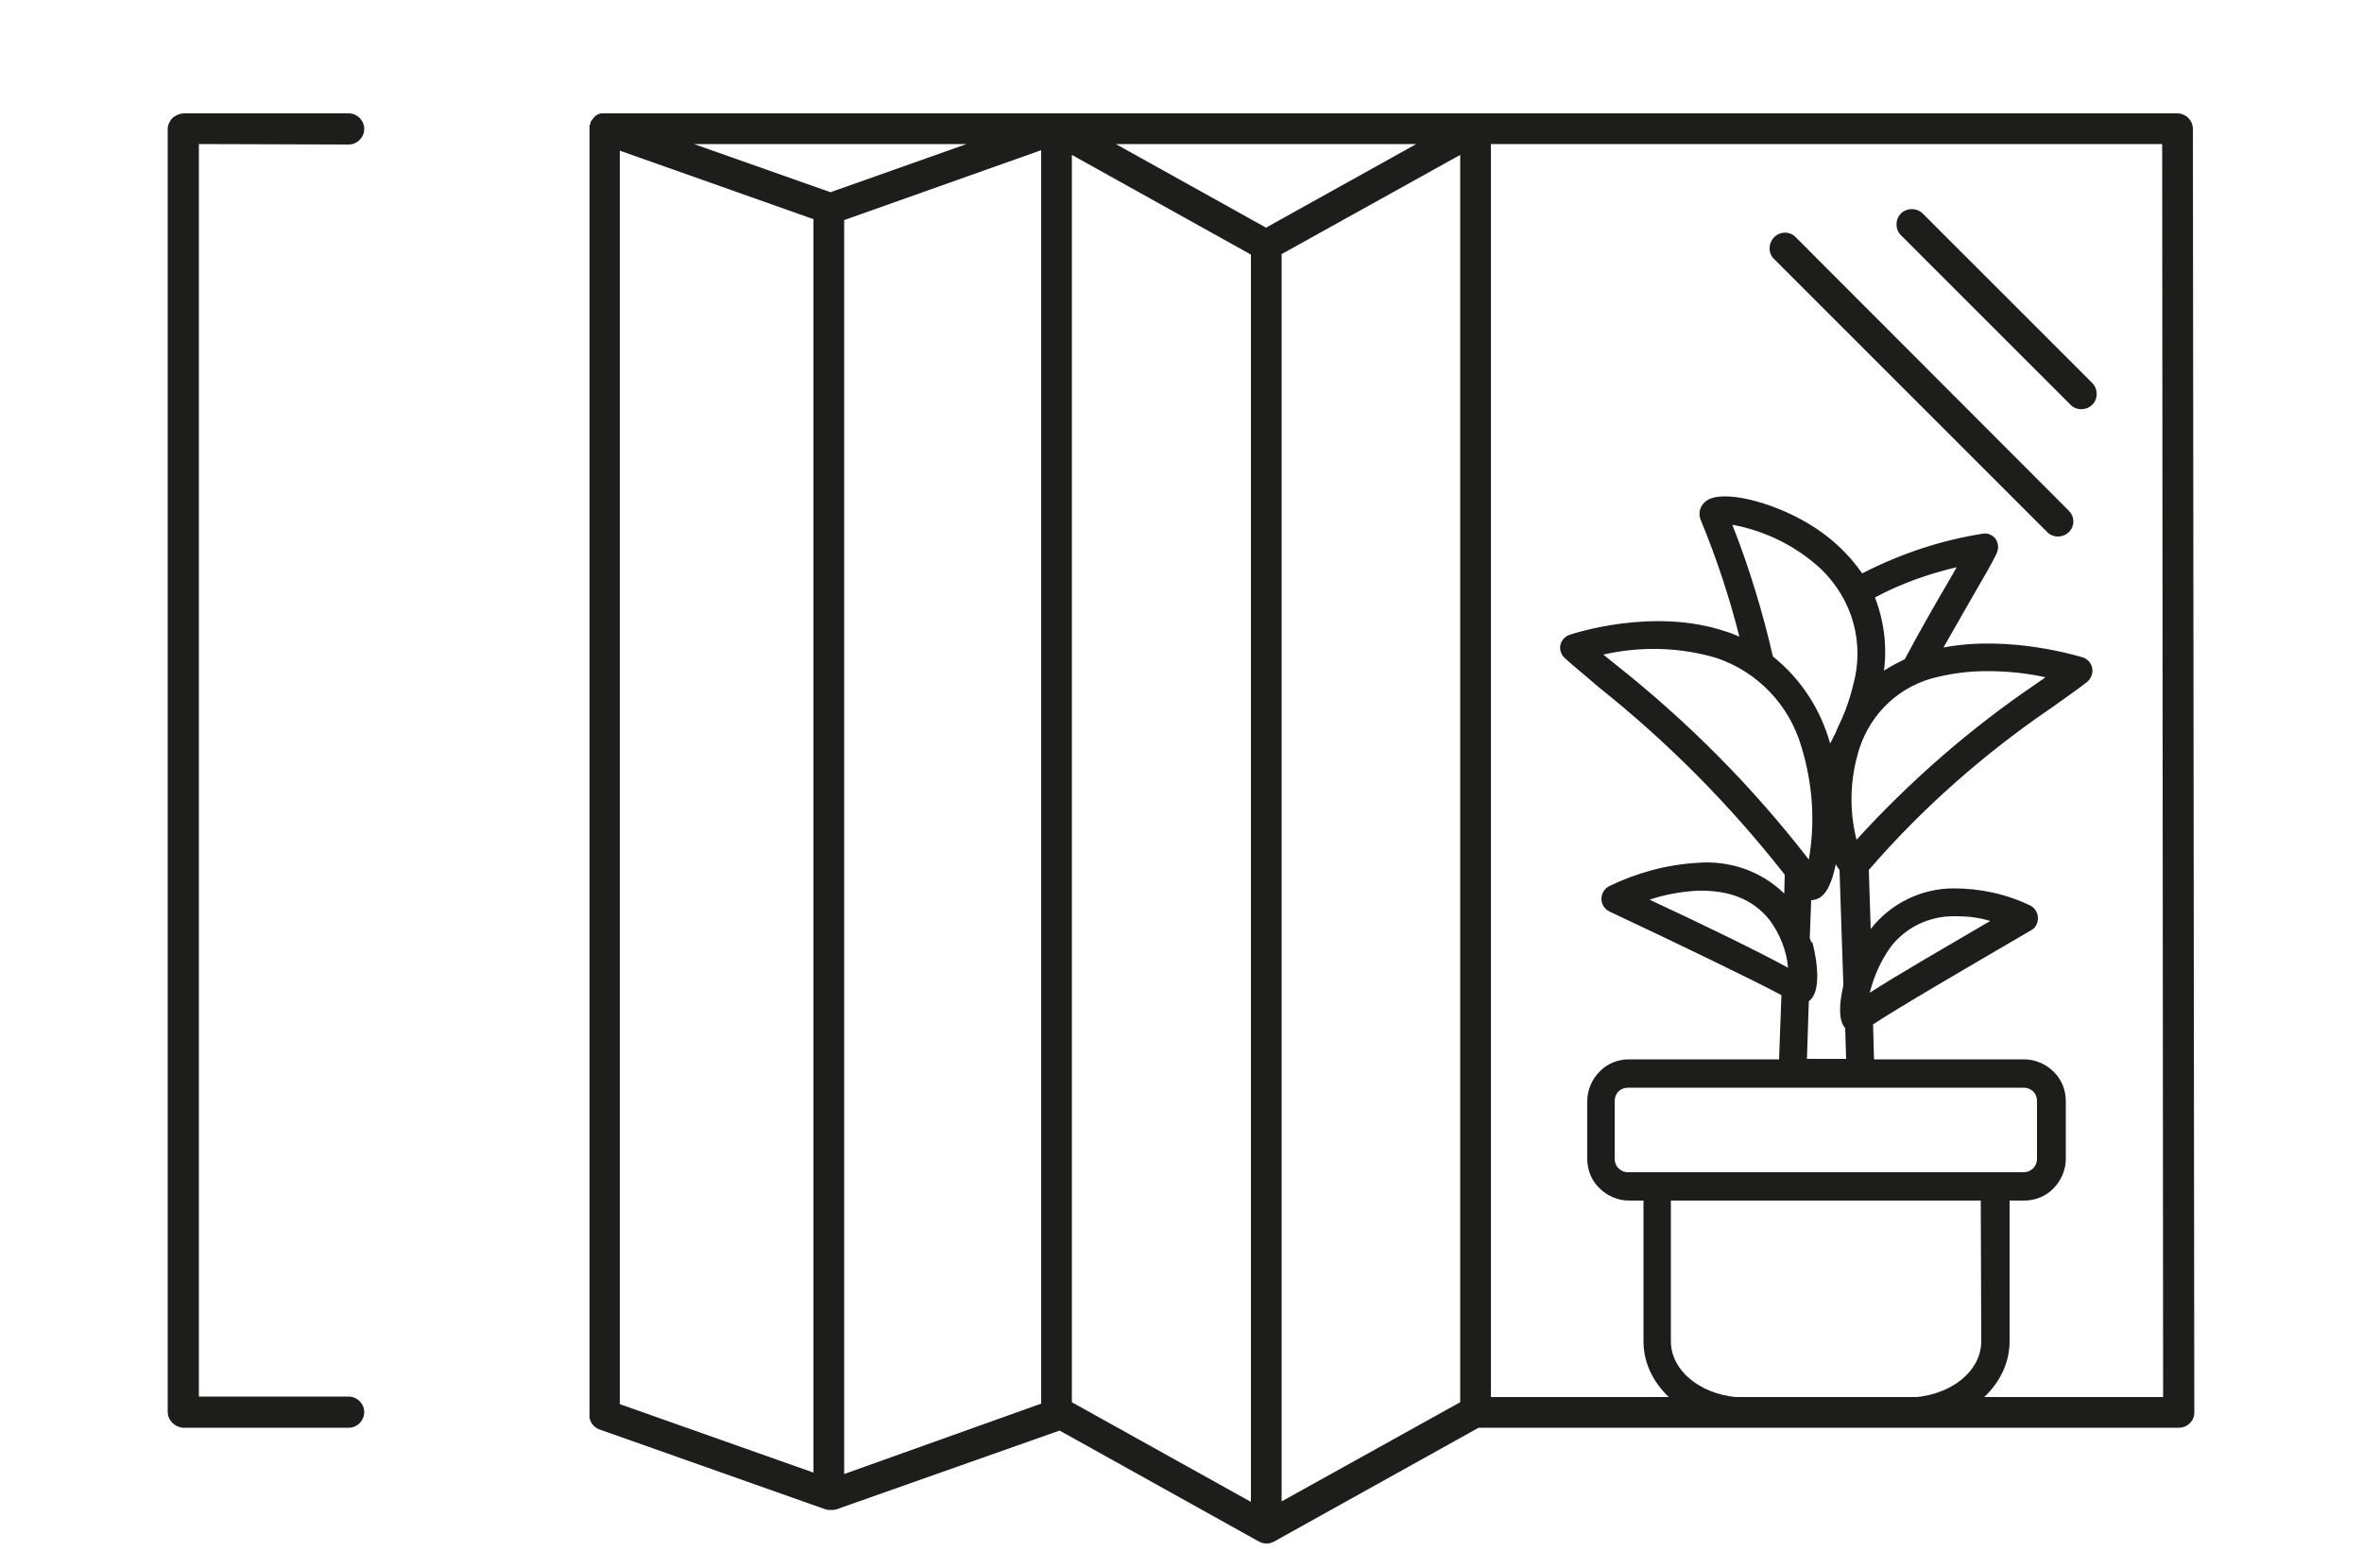
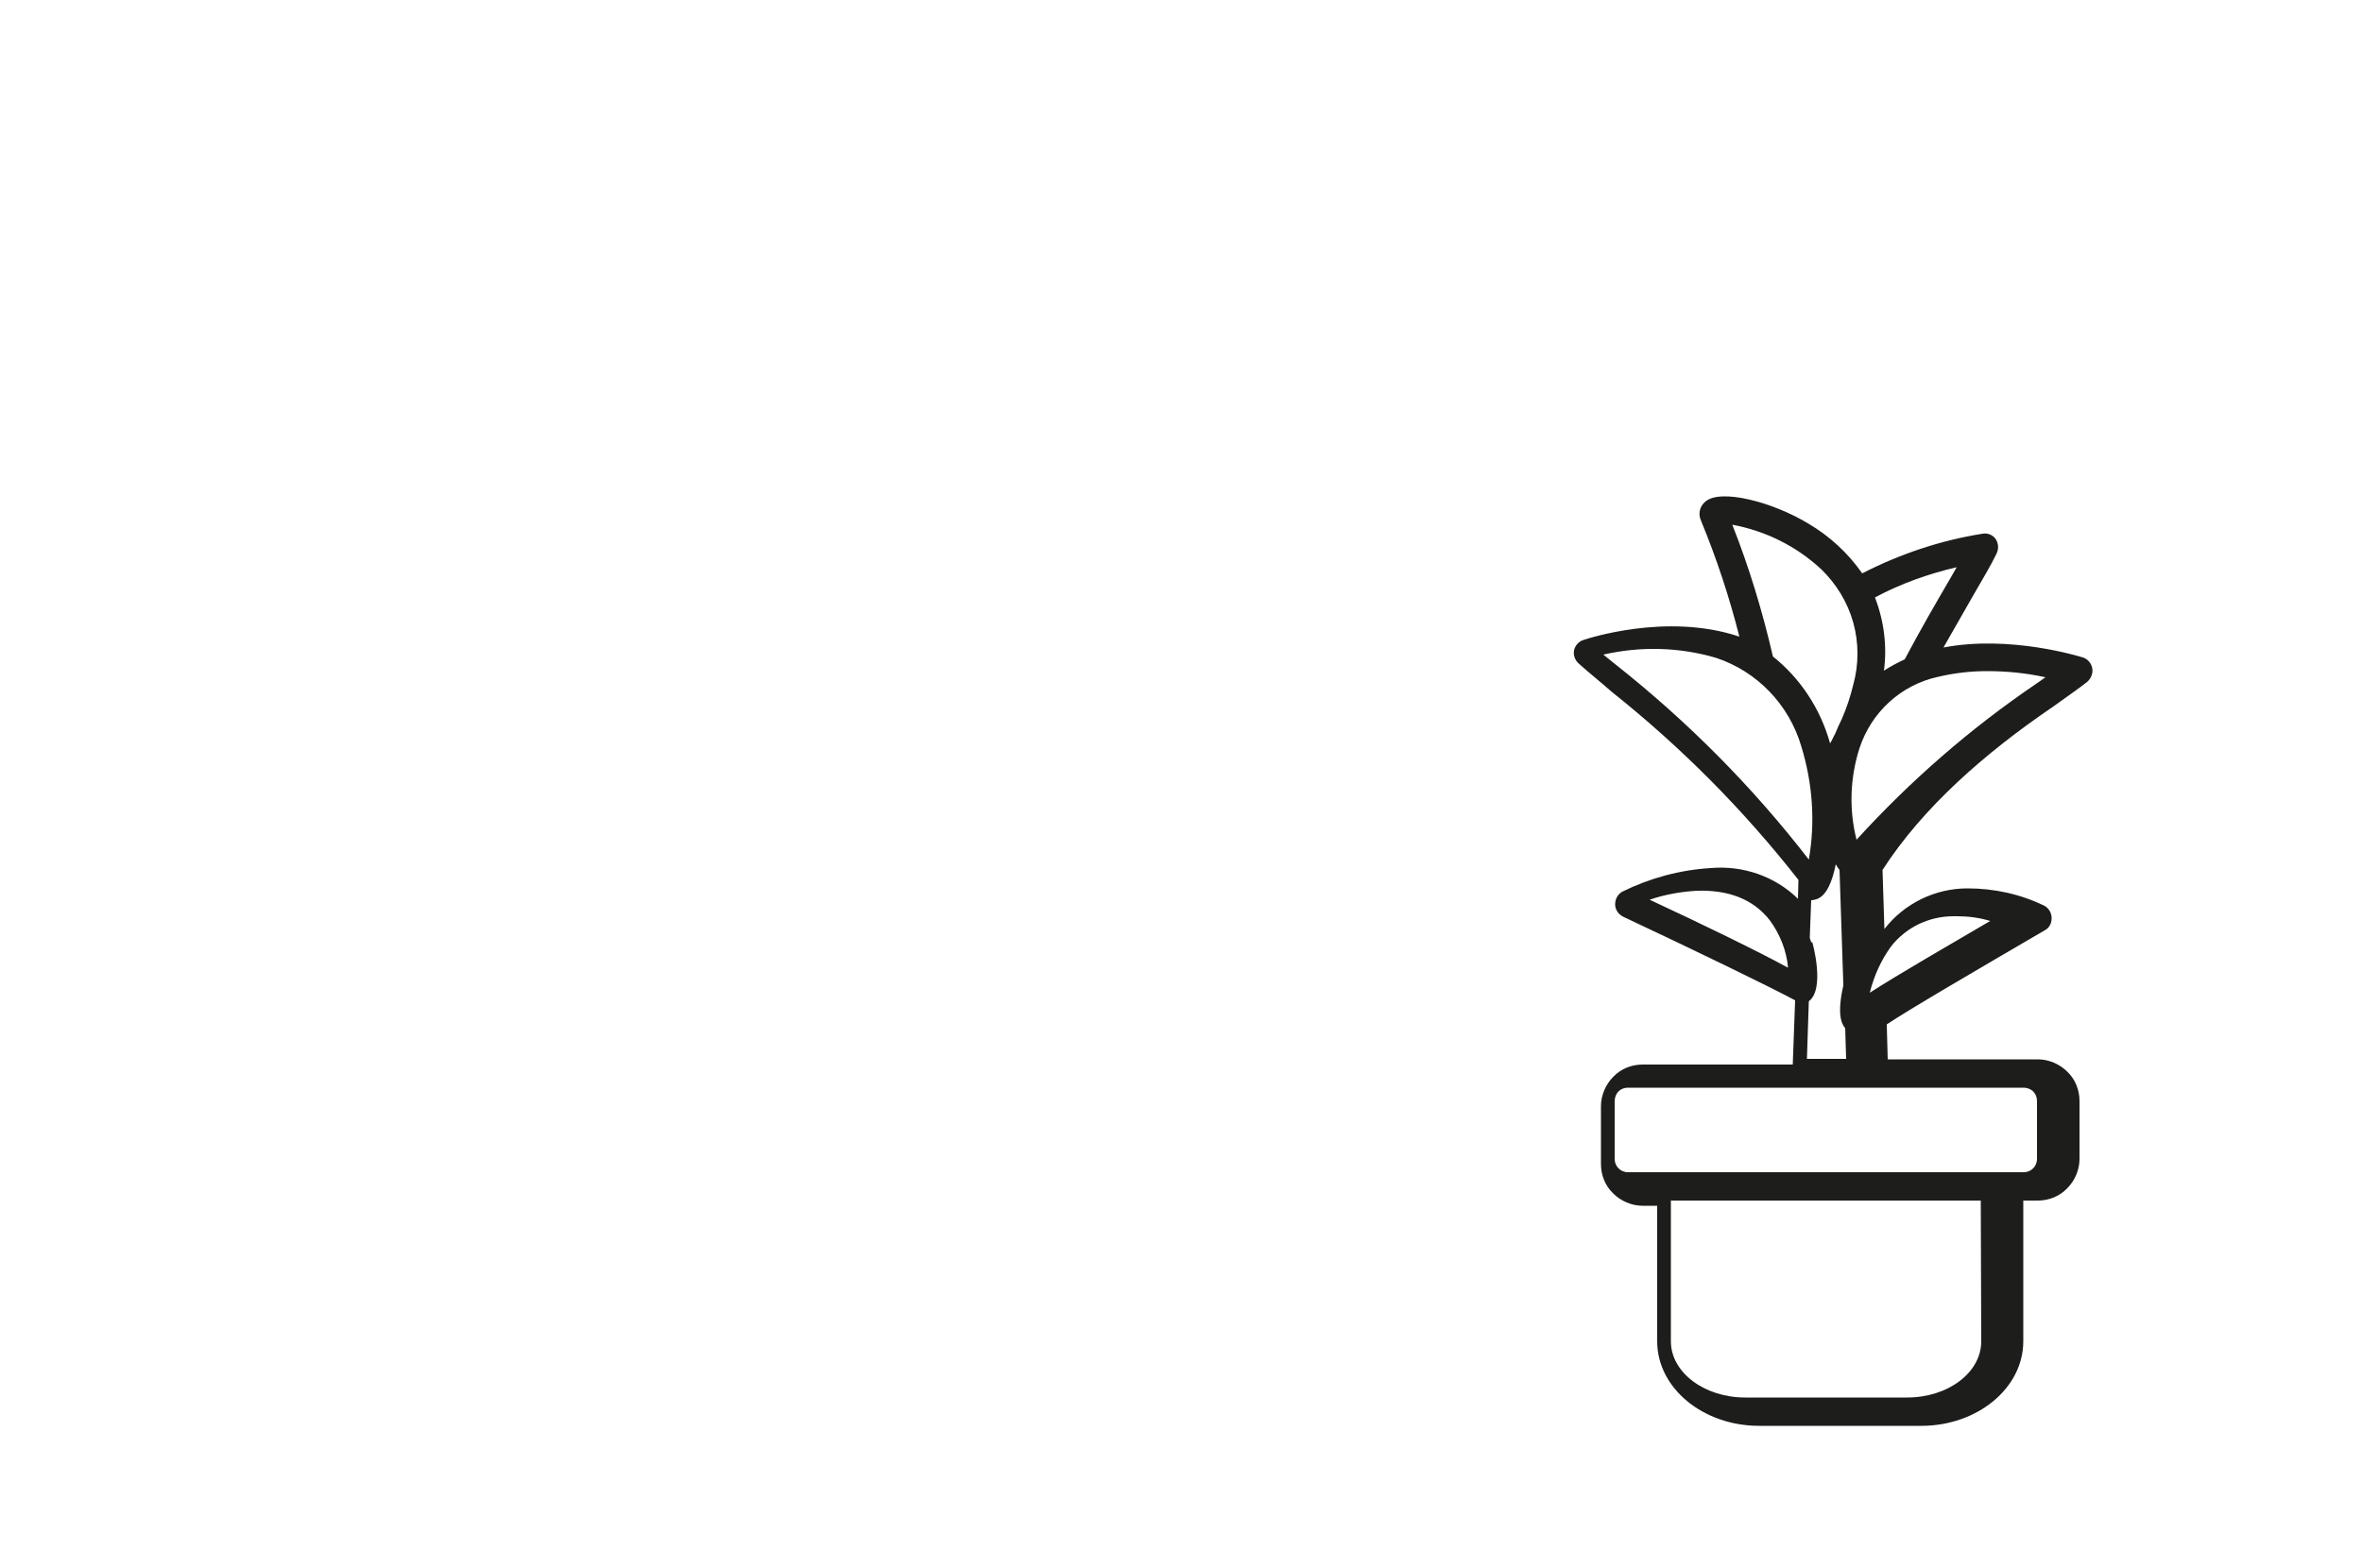
<svg xmlns="http://www.w3.org/2000/svg" id="Слой_1" x="0px" y="0px" viewBox="0 0 500 331.9" style="enable-background:new 0 0 500 331.9;" xml:space="preserve">
  <style type="text/css"> .st0{fill:#1D1D1B;} </style>
  <title>2</title>
-   <path class="st0" d="M464.2,27.3c0-1.8-1.5-3.3-3.3-3.3l0,0H127.8h-0.3h-0.3l-0.3,0.1l-0.3,0.1c-0.1,0-0.2,0.1-0.3,0.2l-0.2,0.1 c-0.1,0.1-0.2,0.2-0.3,0.3l-0.1,0.1l0,0c-0.1,0.1-0.2,0.2-0.2,0.3c-0.1,0.1-0.1,0.1-0.2,0.2c-0.1,0.1-0.1,0.2-0.2,0.3 c-0.1,0.1-0.1,0.2-0.1,0.3v0.1c0,0.1,0,0.1-0.1,0.2c0,0.1-0.1,0.2-0.1,0.3s0,0.2,0,0.3c0,0.1,0,0.1,0,0.2V299c0,0.1,0,0.2,0,0.3 c-0.2,1.5,0.7,2.9,2.2,3.4l47.8,16.9l0.2,0l0.2,0.1l0.4,0h0.3h0.3l0.4,0l0.2-0.1l0.2,0l47.3-16.7l42.2,23.5c0.2,0.1,0.5,0.2,0.7,0.3 l0,0h0.1c0.2,0,0.3,0.1,0.5,0.1h0.6c0.2,0,0.3,0,0.5-0.1h0.1l0,0c0.2-0.1,0.5-0.2,0.7-0.3l43.3-24.1h148.2c1.8,0,3.3-1.4,3.3-3.2 c0,0,0,0,0-0.1L464.2,27.3z M309.1,296.9l-37.8,21V53.8l37.8-21V296.9z M268,48.2l-31.8-17.7h63.6L268,48.2z M175.8,40.7l-28.9-10.2 h57.7L175.8,40.7z M131.2,31.9l41,14.5v265.4l-41-14.5V31.9z M178.7,312.1V46.6l41.7-14.8v265.4L178.7,312.1z M226.9,32.8l37.9,21.1 V318l-37.9-21.1V32.8z M315.6,295.8V30.5h25.2c0.1,0,0.3,0,0.4,0h116.5l0.2,265.3H315.6z M437.9,108.1c0.6,0.6,1,1.4,1,2.3 c0,1.8-1.5,3.2-3.3,3.2c-0.8,0-1.6-0.3-2.2-0.9l-58.1-58.1c-1.1-1.4-0.9-3.4,0.5-4.6c1.2-1,2.9-1,4.1,0L437.9,108.1z M442.8,81 c1.3,1.2,1.4,3.3,0.2,4.6c-1.2,1.3-3.3,1.4-4.6,0.2c-0.1-0.1-0.1-0.1-0.2-0.2l-35.9-35.9c-1.2-1.3-1.1-3.4,0.2-4.6 c1.2-1.1,3.2-1.1,4.4,0L442.8,81z M42.1,30.5v265.2h31.7c1.8,0,3.3,1.5,3.3,3.3c0,1.8-1.5,3.3-3.3,3.3h-35c-0.2,0-0.4,0-0.6-0.1 c-0.9-0.2-1.6-0.7-2.1-1.4l0,0c-0.1-0.2-0.2-0.3-0.3-0.5c0-0.1,0-0.1-0.1-0.2c0-0.1-0.1-0.3-0.1-0.4c0-0.2-0.1-0.4-0.1-0.6l0,0V27.3 l0,0c0-0.8,0.4-1.7,1-2.3c0.3-0.3,0.7-0.5,1.1-0.7l0,0c0.2-0.1,0.4-0.1,0.6-0.2c0.2,0,0.4-0.1,0.6-0.1h35c1.8,0,3.3,1.5,3.3,3.3 s-1.5,3.3-3.3,3.3L42.1,30.5z" />
-   <path class="st0" d="M434.5,149.7c2.9-2.1,5.4-3.8,7.3-5.3v0c0.8-0.7,1.3-1.8,1.1-2.9c-0.2-1.1-1-2-2-2.3 c-0.7-0.2-15.4-4.8-29.5-2.1c2.4-4.2,4.5-7.9,6.4-11.2c1.9-3.3,3.7-6.3,4.8-8.6h0c0.5-1,0.5-2.1-0.1-3.1c-0.6-0.9-1.7-1.4-2.8-1.2 c-8.9,1.4-17.5,4.3-25.5,8.4c-3-4.3-6.9-7.9-11.5-10.6c-7.5-4.5-18.4-7.4-21.7-4.6c-1.2,1-1.6,2.6-0.9,4.1c3.3,8,6,16.2,8.1,24.5 c-0.9-0.4-1.9-0.8-2.9-1.1c-15.4-5.2-32.4,0.5-33,0.7l0,0c-1,0.3-1.8,1.2-2,2.2c-0.2,1,0.2,2.1,1,2.8c2.1,1.9,4.5,3.8,7,6 c14.7,11.7,27.9,25,39.5,39.8l-0.1,4c-4.9-4.8-11.7-7.1-18.5-6.5c-6.5,0.4-12.8,2.1-18.7,5c-1,0.6-1.5,1.6-1.5,2.7 c0,1.1,0.7,2.1,1.7,2.6c14.7,6.9,31,14.8,36.4,17.7l-0.5,13.6h-31.8c-2.3,0-4.6,0.9-6.2,2.6c-1.6,1.6-2.6,3.9-2.6,6.2v12.3v0 c0,2.3,0.9,4.6,2.6,6.2c1.6,1.6,3.9,2.6,6.2,2.6h3.1V284c0,9.9,9.7,17.9,21.6,17.9h34.3c11.9,0,21.6-8,21.6-17.9v-29.8h3.1 c2.3,0,4.6-0.9,6.2-2.6c1.6-1.6,2.6-3.9,2.6-6.2v-12.3c0-2.3-0.9-4.6-2.6-6.2c-1.6-1.6-3.9-2.6-6.2-2.6h-31.8l-0.2-7.4 c4.6-3.1,19.7-11.9,33.4-19.9v0c1-0.5,1.5-1.5,1.5-2.6c0-1.1-0.6-2.1-1.5-2.6c-5.1-2.5-10.7-3.7-16.3-3.7c-6.9,0-13.4,3.2-17.6,8.6 l-0.4-12.5v0C407,171,420.1,159.5,434.5,149.7L434.5,149.7z M414.2,120.1l-1.6,2.8c-2.7,4.6-6,10.3-9.4,16.7l0,0 c-1.5,0.7-3,1.5-4.4,2.4c0.7-5.2,0-10.6-1.9-15.5C402.3,123.6,408.2,121.5,414.2,120.1L414.2,120.1z M366.7,111.1 c7,1.3,13.5,4.5,18.8,9.4c3.2,3.1,5.6,7,6.8,11.3c1.2,4.3,1.2,8.9,0,13.2c-0.6,2.5-1.4,4.9-2.4,7.2c-0.5,1-1,2.1-1.4,3.1 c-0.4,0.7-0.7,1.5-1.1,2.1v0c-2-7.2-6.2-13.7-12.1-18.4C373.1,129.5,370.3,120.2,366.7,111.1L366.7,111.1z M383.4,199.6 c0-0.3-0.2-0.6-0.3-1l0.3-8c0.4,0,0.7-0.1,1.1-0.2c2.2-0.7,3.4-3.9,4.1-7.4c0.2,0.4,0.5,0.8,0.8,1.2l0.8,24.1v0.4 c-1.3,5.7-0.5,8,0.4,9l0.2,6.5l-8.3,0l0.4-12.2c3.5-2.6,0.8-12.4,0.7-12.6L383.4,199.6z M342,140.7l-2.6-2.1 c7.9-1.8,16.1-1.6,23.9,0.7c8.7,2.9,15.4,9.9,18,18.7c2.4,7.8,3,16,1.6,24C371,166.6,357.3,152.8,342,140.7L342,140.7z M349.2,190.5 L349.2,190.5c3.2-1.1,6.6-1.7,10-1.9c6.8-0.2,11.9,1.8,15.4,6.2c2.2,3,3.6,6.5,3.9,10.1C372.3,201.5,360.6,195.8,349.2,190.5 L349.2,190.5z M419.4,284c0,6.6-7,11.9-15.7,11.9h-34.3c-8.6,0-15.7-5.3-15.7-11.9v-29.8h65.6L419.4,284z M400.3,200.4 c3.2-4.1,8.1-6.4,13.2-6.4h0.8c2.4,0,4.7,0.3,7,1c-8.7,5.1-19.3,11.2-25.5,15.2h0C396.7,206.6,398.2,203.3,400.3,200.4L400.3,200.4z M428.4,230.3c0.7,0,1.5,0.3,2,0.8c0.5,0.5,0.8,1.2,0.8,2v12.3v0c0,1.6-1.3,2.8-2.8,2.8h-83.8c-1.6,0-2.8-1.3-2.8-2.8v-12.3 c0-0.7,0.3-1.5,0.8-2c0.5-0.5,1.2-0.8,2-0.8L428.4,230.3L428.4,230.3z M393,177.8c-1.6-6.3-1.4-13,0.6-19.3 c2.5-7.7,8.8-13.5,16.7-15.2c3.4-0.8,6.8-1.2,10.3-1.2c4.2,0,8.3,0.4,12.4,1.3l-2,1.4C417,154.3,404.3,165.4,393,177.8L393,177.8z" />
+   <path class="st0" d="M434.5,149.7c2.9-2.1,5.4-3.8,7.3-5.3v0c0.8-0.7,1.3-1.8,1.1-2.9c-0.2-1.1-1-2-2-2.3 c-0.7-0.2-15.4-4.8-29.5-2.1c2.4-4.2,4.5-7.9,6.4-11.2c1.9-3.3,3.7-6.3,4.8-8.6h0c0.5-1,0.5-2.1-0.1-3.1c-0.6-0.9-1.7-1.4-2.8-1.2 c-8.9,1.4-17.5,4.3-25.5,8.4c-3-4.3-6.9-7.9-11.5-10.6c-7.5-4.5-18.4-7.4-21.7-4.6c-1.2,1-1.6,2.6-0.9,4.1c3.3,8,6,16.2,8.1,24.5 c-15.4-5.2-32.4,0.5-33,0.7l0,0c-1,0.3-1.8,1.2-2,2.2c-0.2,1,0.2,2.1,1,2.8c2.1,1.9,4.5,3.8,7,6 c14.7,11.7,27.9,25,39.5,39.8l-0.1,4c-4.9-4.8-11.7-7.1-18.5-6.5c-6.5,0.4-12.8,2.1-18.7,5c-1,0.6-1.5,1.6-1.5,2.7 c0,1.1,0.7,2.1,1.7,2.6c14.7,6.9,31,14.8,36.4,17.7l-0.5,13.6h-31.8c-2.3,0-4.6,0.9-6.2,2.6c-1.6,1.6-2.6,3.9-2.6,6.2v12.3v0 c0,2.3,0.9,4.6,2.6,6.2c1.6,1.6,3.9,2.6,6.2,2.6h3.1V284c0,9.9,9.7,17.9,21.6,17.9h34.3c11.9,0,21.6-8,21.6-17.9v-29.8h3.1 c2.3,0,4.6-0.9,6.2-2.6c1.6-1.6,2.6-3.9,2.6-6.2v-12.3c0-2.3-0.9-4.6-2.6-6.2c-1.6-1.6-3.9-2.6-6.2-2.6h-31.8l-0.2-7.4 c4.6-3.1,19.7-11.9,33.4-19.9v0c1-0.5,1.5-1.5,1.5-2.6c0-1.1-0.6-2.1-1.5-2.6c-5.1-2.5-10.7-3.7-16.3-3.7c-6.9,0-13.4,3.2-17.6,8.6 l-0.4-12.5v0C407,171,420.1,159.5,434.5,149.7L434.5,149.7z M414.2,120.1l-1.6,2.8c-2.7,4.6-6,10.3-9.4,16.7l0,0 c-1.5,0.7-3,1.5-4.4,2.4c0.7-5.2,0-10.6-1.9-15.5C402.3,123.6,408.2,121.5,414.2,120.1L414.2,120.1z M366.7,111.1 c7,1.3,13.5,4.5,18.8,9.4c3.2,3.1,5.6,7,6.8,11.3c1.2,4.3,1.2,8.9,0,13.2c-0.6,2.5-1.4,4.9-2.4,7.2c-0.5,1-1,2.1-1.4,3.1 c-0.4,0.7-0.7,1.5-1.1,2.1v0c-2-7.2-6.2-13.7-12.1-18.4C373.1,129.5,370.3,120.2,366.7,111.1L366.7,111.1z M383.4,199.6 c0-0.3-0.2-0.6-0.3-1l0.3-8c0.4,0,0.7-0.1,1.1-0.2c2.2-0.7,3.4-3.9,4.1-7.4c0.2,0.4,0.5,0.8,0.8,1.2l0.8,24.1v0.4 c-1.3,5.7-0.5,8,0.4,9l0.2,6.5l-8.3,0l0.4-12.2c3.5-2.6,0.8-12.4,0.7-12.6L383.4,199.6z M342,140.7l-2.6-2.1 c7.9-1.8,16.1-1.6,23.9,0.7c8.7,2.9,15.4,9.9,18,18.7c2.4,7.8,3,16,1.6,24C371,166.6,357.3,152.8,342,140.7L342,140.7z M349.2,190.5 L349.2,190.5c3.2-1.1,6.6-1.7,10-1.9c6.8-0.2,11.9,1.8,15.4,6.2c2.2,3,3.6,6.5,3.9,10.1C372.3,201.5,360.6,195.8,349.2,190.5 L349.2,190.5z M419.4,284c0,6.6-7,11.9-15.7,11.9h-34.3c-8.6,0-15.7-5.3-15.7-11.9v-29.8h65.6L419.4,284z M400.3,200.4 c3.2-4.1,8.1-6.4,13.2-6.4h0.8c2.4,0,4.7,0.3,7,1c-8.7,5.1-19.3,11.2-25.5,15.2h0C396.7,206.6,398.2,203.3,400.3,200.4L400.3,200.4z M428.4,230.3c0.7,0,1.5,0.3,2,0.8c0.5,0.5,0.8,1.2,0.8,2v12.3v0c0,1.6-1.3,2.8-2.8,2.8h-83.8c-1.6,0-2.8-1.3-2.8-2.8v-12.3 c0-0.7,0.3-1.5,0.8-2c0.5-0.5,1.2-0.8,2-0.8L428.4,230.3L428.4,230.3z M393,177.8c-1.6-6.3-1.4-13,0.6-19.3 c2.5-7.7,8.8-13.5,16.7-15.2c3.4-0.8,6.8-1.2,10.3-1.2c4.2,0,8.3,0.4,12.4,1.3l-2,1.4C417,154.3,404.3,165.4,393,177.8L393,177.8z" />
</svg>